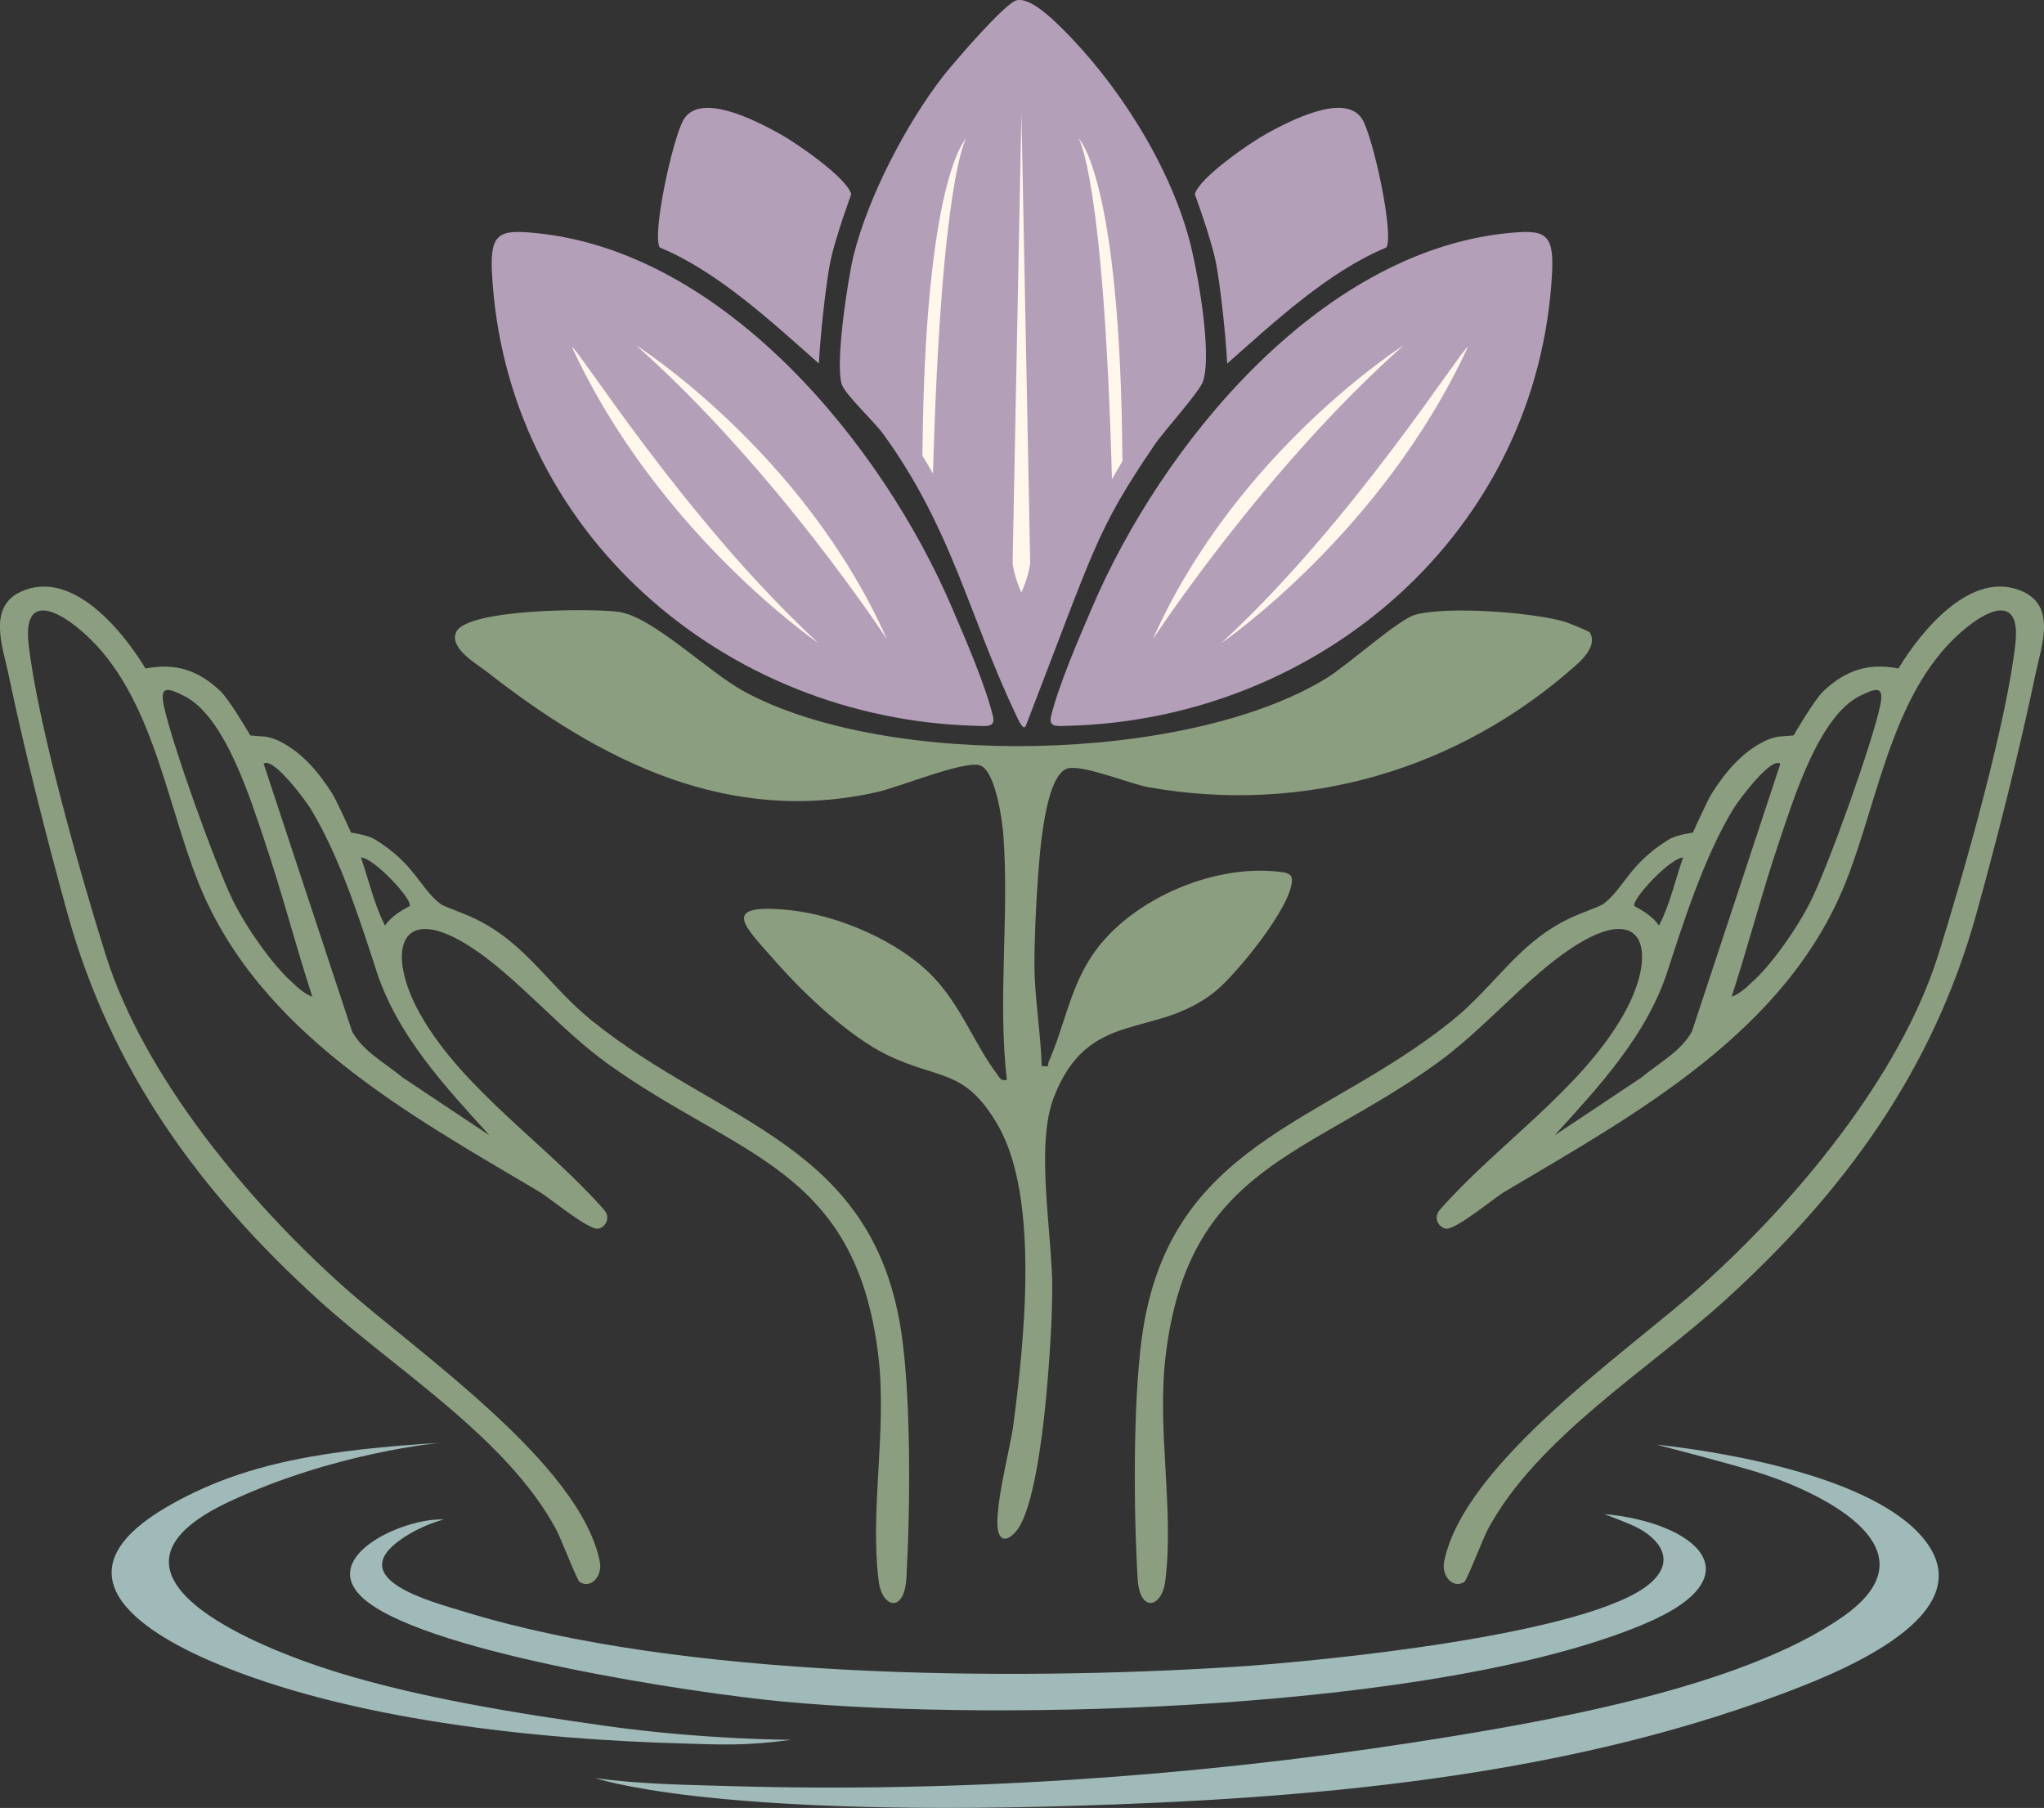
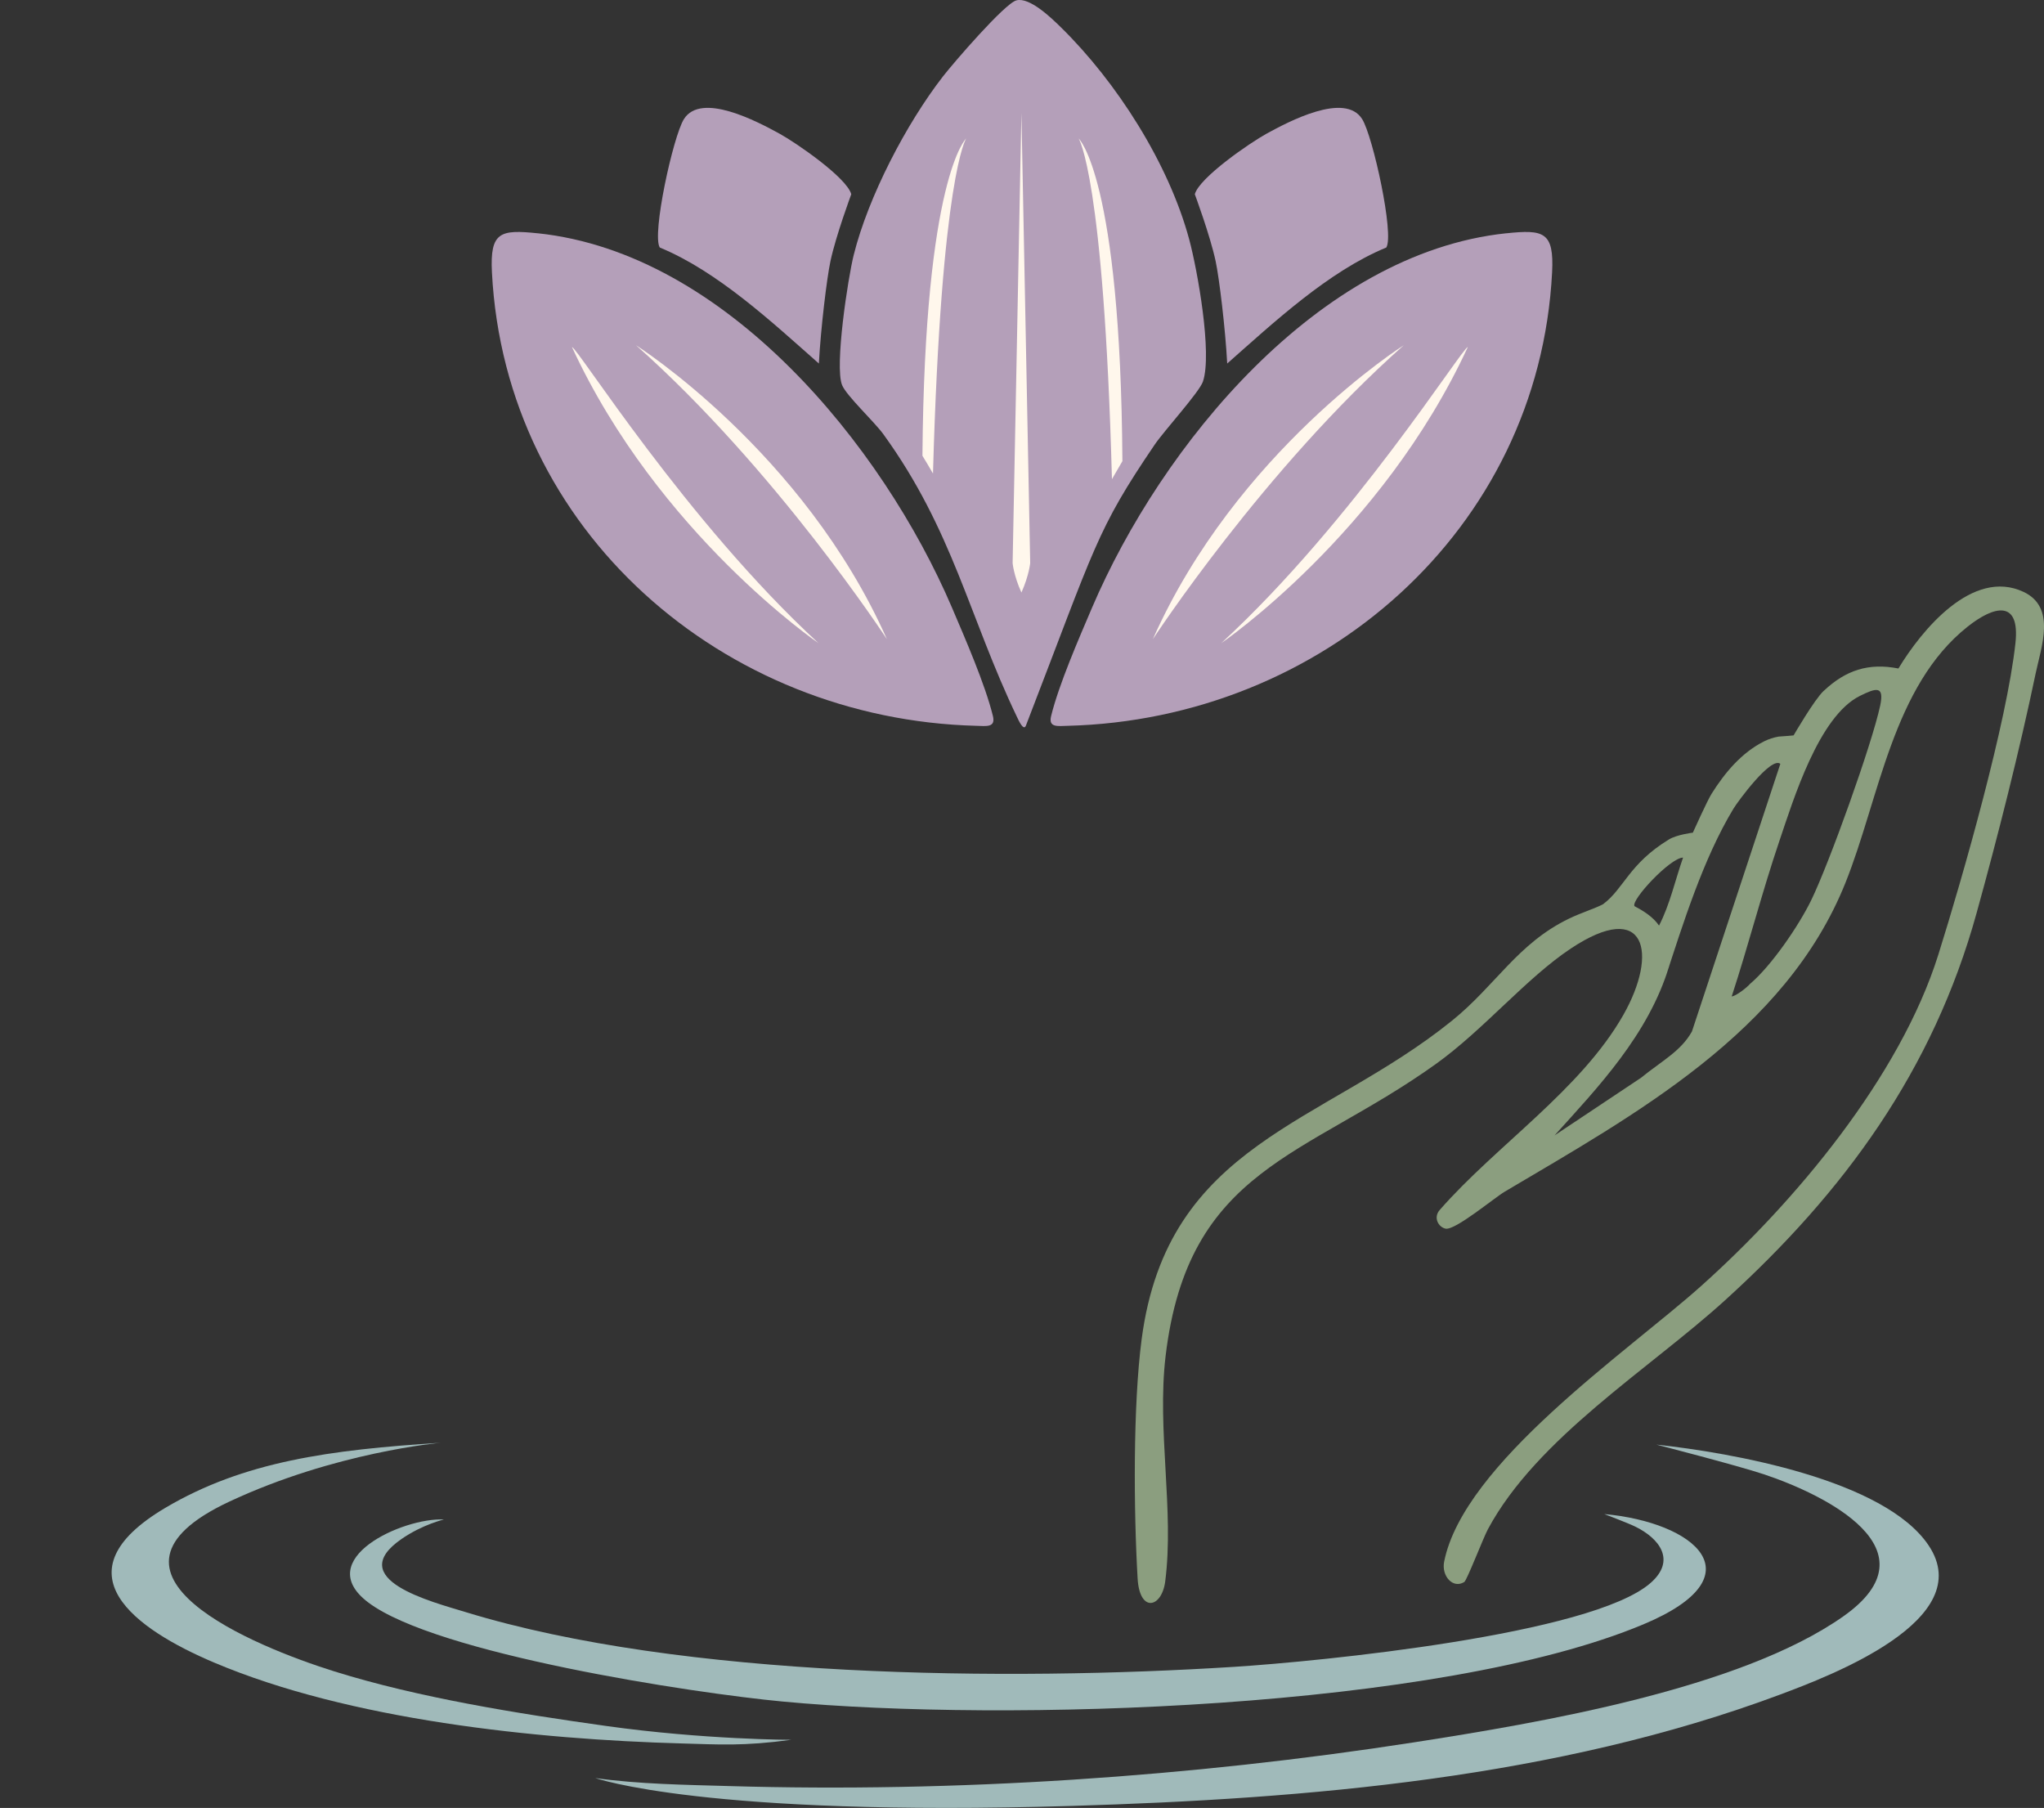
<svg xmlns="http://www.w3.org/2000/svg" id="Layer_2" data-name="Layer 2" viewBox="0 0 588.56 520.5">
  <rect x="0" y="0" width="588.56" height="520.5" fill="#333333" stroke="none" />
  <defs>
    <style>
      .cls-1 {
        fill: #fff7ec;
      }

      .cls-2 {
        fill: #a0baba;
      }

      .cls-3 {
        fill: #8b9e7f;
      }

      .cls-4 {
        fill: #b49fb9;
      }
    </style>
  </defs>
  <g id="Layer_1-2" data-name="Layer 1">
-     <path class="cls-3" d="M457.76,182.05c2.11,3.38-1.47,7.26-3.82,9.35-34.06,30.33-78.29,43.2-123.25,35.24-5.42-.96-19.91-7-23.73-5.25-6.15,2.82-7.57,24.45-8.06,30.96-.56,7.43-1.09,18.62-1.03,26.05.07,9.05,1.84,19.3,2.08,28.48,2.56.41,1.56-.22,2.09-1.41,4.25-9.5,5.8-19.79,11.71-29.28,10.39-16.69,35.17-27.57,54.61-25.2,1.71.21,3.65.34,3.65,2.38.01,7.54-15.97,27.12-22.06,32.03-17.42,14.04-36.48,4.59-46.5,30.5-5.46,14.12-.36,39.51-.46,55.5-.06,10.29-1.02,23.68-2.07,33.98-.84,8.24-3.31,28.79-7.98,35.02-1.25,1.66-3.96,4.17-5.26,1.25-2.13-4.77,3.22-24.59,4.11-31.4,3.12-23.91,7.61-65.44-4.44-86.28-9.51-16.46-16.81-12.96-31.8-20.2-11.06-5.35-23.99-17.6-32.14-26.86-8.88-10.1-16.74-16.99,3.89-14.89,14.1,1.43,31.8,9.03,41.59,19.41,8.01,8.49,11.77,19.28,18.19,27.81.86,1.14,1.06,2.04,2.84,1.65-2.7-23.27.74-47.19-1.01-70.48-.32-4.3-2.33-18.95-6.92-20.12-4.77-1.21-22.93,6.27-29.43,7.74-42.62,9.63-79.19-8.7-111.95-34.31-3.17-2.48-11.52-7.17-9.21-11.82,3.33-6.69,39.43-6.79,46.77-5.74,9.84,1.41,25.67,17.25,36.09,22.91,41.12,22.34,127.48,20.74,167.59-3.76,6.3-3.85,20.79-16.99,25.67-18.33,9.18-2.53,33.5-.73,42.87,1.97,1.11.32,7.17,2.77,7.38,3.11Z" />
    <path class="cls-4" d="M292.69.1c3.78-.96,9.91,4.93,12.78,7.75,16.11,15.8,31.05,39.2,36.95,61.05,2.39,8.86,6.69,32.9,3.96,40.95-1.03,3.04-11.15,14.14-13.87,18.13-16.89,24.88-17.01,28.88-37.1,80.91-.65,1.67-2.03-1.33-2.55-2.43-13.85-28.87-18.45-53.79-38.52-81.48-2.62-3.61-10.65-11.08-11.87-14.13-2.18-5.42,1.68-30.75,3.36-37.47,4.2-16.78,15.12-37.76,25.7-51.39,2.98-3.84,17.81-21.05,21.15-21.89Z" />
    <path class="cls-4" d="M433.71,67.17c10.82-1.14,13.8-.42,13.21,11.21-3.81,74.52-66.64,128.72-139.47,130.58-2.85.07-5.61.58-4.79-2.8,2.23-9.11,8-22.33,11.8-31.24,19.95-46.65,65.1-102.06,119.24-107.76Z" />
    <path class="cls-4" d="M154.86,67.17c-10.82-1.14-13.8-.42-13.21,11.21,3.81,74.52,66.64,128.72,139.47,130.58,2.85.07,5.61.58,4.79-2.8-2.23-9.11-8-22.33-11.8-31.24-19.95-46.65-65.1-102.06-119.24-107.76Z" />
-     <path class="cls-3" d="M72.09,211.73s3.08.3,4.3.34c1.44.24,2.8.69,4.13,1.34,6.56,3.27,11.39,9.09,15.22,15.18,1.21,1.93,5.36,11.14,5.36,11.14,0,0,4.61.56,6.88,1.95,11.57,7.07,12.9,14.1,19,18.67,2.46,1.27,6.26,2.43,9.82,4.15,14.78,7.15,21.07,19.2,33.66,29.37,37.2,30.03,81.9,35.1,89.35,91.65,2.52,19.12,2.3,49.37,1.17,68.92-.58,10.01-6.96,8.52-7.95.86-2.64-20.46,2.43-43.55-.11-64.89-6.46-54.29-40.34-57.18-77.88-84.12-13.65-9.8-25.99-24.7-38.8-33.2-21.71-14.43-25.22,1.36-15.12,19.12,12.27,21.58,36.62,37.56,52.87,56.15,1.94,2.22.34,4.98-1.7,5.38-2.77.52-13.9-8.8-17.04-10.66-37.59-22.27-80.83-45.86-98.09-88.91-9.79-24.41-13.56-56.64-35.22-73.78-7.58-6-15.08-7.82-13.73,4.74,2.44,22.68,15.08,67.05,22.22,89.77,11.05,35.14,41.25,71.2,68.48,95.52,21.08,18.81,68.22,50.94,73.81,79.23.8,4.06-2.51,7.89-5.81,5.81-.74-.47-5.42-12.64-6.82-15.23-14.16-26.28-46.32-45.98-68.19-65.81-34.47-31.27-60-66.35-72.49-111.51-6.08-21.99-12.35-46.7-17.01-68.99-1.62-7.74-5.98-19.08,3.51-23.52,14.66-6.85,29.3,10.99,36,22.07,8.59-1.69,15.17.48,21.5,6.44,2.72,2.57,8.67,12.83,8.67,12.83ZM76.2,242.13c-4.04-11.91-11.35-35.91-23.21-41.79-4.64-2.3-7.07-3.03-5.82,2.81,2.4,11.2,14.74,45.55,19.9,56.1,3.59,7.33,11.4,18.77,17.54,23.98.96,1.09,3.92,3.44,5.31,3.66-4.84-14.79-8.73-30.03-13.73-44.76ZM109.11,281.72c-5.19-15.88-10.95-34.48-19.65-48.86-1.28-2.11-10.87-15.19-13.53-12.96l25.45,77.04c3.15,5.7,8.74,8.53,14.66,13.34l24.9,16.59c-12.41-13.74-27.02-28.99-32.98-48.69l1.16,3.53ZM103.94,246.89c2.22,6.36,3.82,13.62,6.92,19.57,1.73-2.52,4.51-4.24,7.07-5.59,1.13-1.69-10.29-13.95-13.98-13.98Z" />
    <path class="cls-3" d="M525.14,198.9c6.33-5.96,12.9-8.13,21.5-6.44,6.7-11.08,21.34-28.93,36-22.07,9.49,4.44,5.13,15.78,3.51,23.52-4.66,22.29-10.92,47-17.01,68.99-12.49,45.16-38.02,80.24-72.49,111.51-21.87,19.84-54.03,39.53-68.19,65.81-1.39,2.59-6.07,14.77-6.82,15.23-3.3,2.07-6.61-1.76-5.81-5.81,5.59-28.3,52.73-60.42,73.81-79.23,27.24-24.31,57.43-60.38,68.48-95.52,7.14-22.72,19.78-67.09,22.22-89.77,1.35-12.56-6.15-10.74-13.73-4.74-21.66,17.14-25.43,49.37-35.22,73.78-17.26,43.05-60.5,66.64-98.09,88.91-3.14,1.86-14.26,11.18-17.04,10.66-2.04-.41-3.64-3.17-1.7-5.38,16.25-18.58,40.6-34.57,52.87-56.15,10.1-17.76,6.59-33.55-15.12-19.12-12.81,8.51-25.14,23.41-38.8,33.2-37.54,26.94-71.41,29.84-77.88,84.12-2.54,21.33,2.53,44.43-.11,64.89-.99,7.66-7.37,9.15-7.95-.86-1.13-19.55-1.35-49.8,1.17-68.92,7.45-56.56,52.15-61.62,89.35-91.65,12.59-10.16,18.88-22.22,33.66-29.37,3.56-1.72,7.37-2.88,9.82-4.15,6.11-4.57,7.43-11.6,19-18.67,2.27-1.39,6.88-1.95,6.88-1.95,0,0,4.14-9.2,5.36-11.14,3.82-6.09,8.66-11.91,15.22-15.18,1.33-.65,2.69-1.09,4.13-1.34,1.21-.05,4.3-.34,4.3-.34,0,0,5.94-10.26,8.67-12.83ZM498.64,286.89c1.39-.22,4.35-2.57,5.31-3.66,6.14-5.21,13.95-16.65,17.54-23.98,5.16-10.55,17.5-44.9,19.9-56.1,1.25-5.84-1.18-5.11-5.82-2.81-11.87,5.87-19.17,29.87-23.21,41.79-5,14.74-8.89,29.97-13.73,44.76ZM480.61,278.19c-5.96,19.7-20.56,34.95-32.98,48.69l24.9-16.59c5.91-4.82,11.51-7.65,14.66-13.34l25.45-77.04c-2.66-2.23-12.26,10.84-13.53,12.96-8.69,14.39-14.46,32.98-19.65,48.86l1.16-3.53ZM470.64,260.88c2.56,1.35,5.34,3.07,7.07,5.59,3.1-5.95,4.69-13.21,6.92-19.57-3.7.03-15.11,12.29-13.98,13.98Z" />
    <path class="cls-2" d="M127.81,437.47s-6.06,1.39-12.13,5.56c-16.93,11.64,8.58,18.09,18.49,21.12,62.27,19.06,156.09,19.86,221.25,15.73,24.38-1.55,102.82-9.24,119.86-24.15,7.43-6.51,2.56-12.83-4.45-16.24-2.16-1.05-8.89-3.59-8.89-3.59,25.93,2.31,44.72,17.74,11.26,31.75-58.73,24.59-183.87,28.22-247.76,22.23-26.04-2.44-99.84-13.71-119.44-28.56-16.37-12.4,10-24.46,21.81-23.86Z" />
    <path class="cls-2" d="M308.47,519.93c68.38-2.06,139.74-8.05,204.09-32.06,14.38-5.37,57.1-21.51,42.8-42.91-12.71-19.03-56.96-26.74-78.43-29.06,0,0,23.33,6,30.95,8.54,17.7,5.89,49.97,21.8,22.96,40.86-29.7,20.96-87.6,30.71-123.68,36.32-64.16,9.96-132.17,14.51-197.18,12.59-12.61-.37-26.06-.54-38.56-2.31,0,0,31.55,11.21,137.06,8.03Z" />
    <path class="cls-2" d="M227.93,500.88c-13.97,1.89-20.93,1.35-31.54,1.06-42.14-1.17-95.78-6.79-134.72-23.28-22.72-9.62-45.63-25.89-14.04-44.57,22.54-13.33,47.34-16.7,79.29-18.72,0,0-30.44,2.65-61.01,17-44.15,20.73,7.59,41.69,30.26,48.79,24.36,7.63,52.95,12.17,78.27,15.73,28.4,3.99,53.49,4,53.49,4Z" />
    <path class="cls-4" d="M245.12,55.92c-1.31-4.81-15.93-14.84-20.65-17.43-6.36-3.49-22.58-12.1-27.54-4.2-3.11,4.97-9.29,33.23-6.95,36.97,16.65,6.86,32.41,21.57,45.81,33.4.55-10.25,2.3-24.62,3.33-29.45,1.59-7.45,6-19.29,6-19.29Z" />
    <path class="cls-4" d="M344.04,55.92c1.31-4.81,15.93-14.84,20.65-17.43,6.36-3.49,22.58-12.1,27.54-4.2,3.11,4.97,9.29,33.23,6.95,36.97-16.65,6.86-32.41,21.57-45.81,33.4-.55-10.25-2.3-24.62-3.33-29.45-1.59-7.45-6-19.29-6-19.29Z" />
    <path class="cls-1" d="M294.12,170.58c2.19-4.92,2.52-8.47,2.52-8.47l-2.53-129.6-2.53,129.6s.3,3.55,2.53,8.47Z" />
    <path class="cls-1" d="M265.6,131.19c1,1.64,2.02,3.35,3.05,5.14,2.39-85.83,9.56-96.47,9.56-96.47,0,0-11.95,11-12.6,91.34Z" />
    <path class="cls-1" d="M310.58,39.85s7.25,10.78,9.6,98.1c1.02-1.8,2.02-3.52,3.01-5.18-.51-81.77-12.61-92.92-12.61-92.92Z" />
    <path class="cls-1" d="M183.13,99.39s48.25,30.57,72.25,84.63c0,0-31.97-48.93-72.25-84.63Z" />
    <path class="cls-1" d="M235.68,185.16s-46.18-31.53-70.98-85.23c1.48-.04,32.82,50.06,70.98,85.23Z" />
    <path class="cls-1" d="M404.21,99.39s-48.25,30.57-72.25,84.63c0,0,31.97-48.93,72.25-84.63Z" />
    <path class="cls-1" d="M351.66,185.16s46.18-31.53,70.98-85.23c-1.48-.04-32.82,50.06-70.98,85.23Z" />
  </g>
</svg>